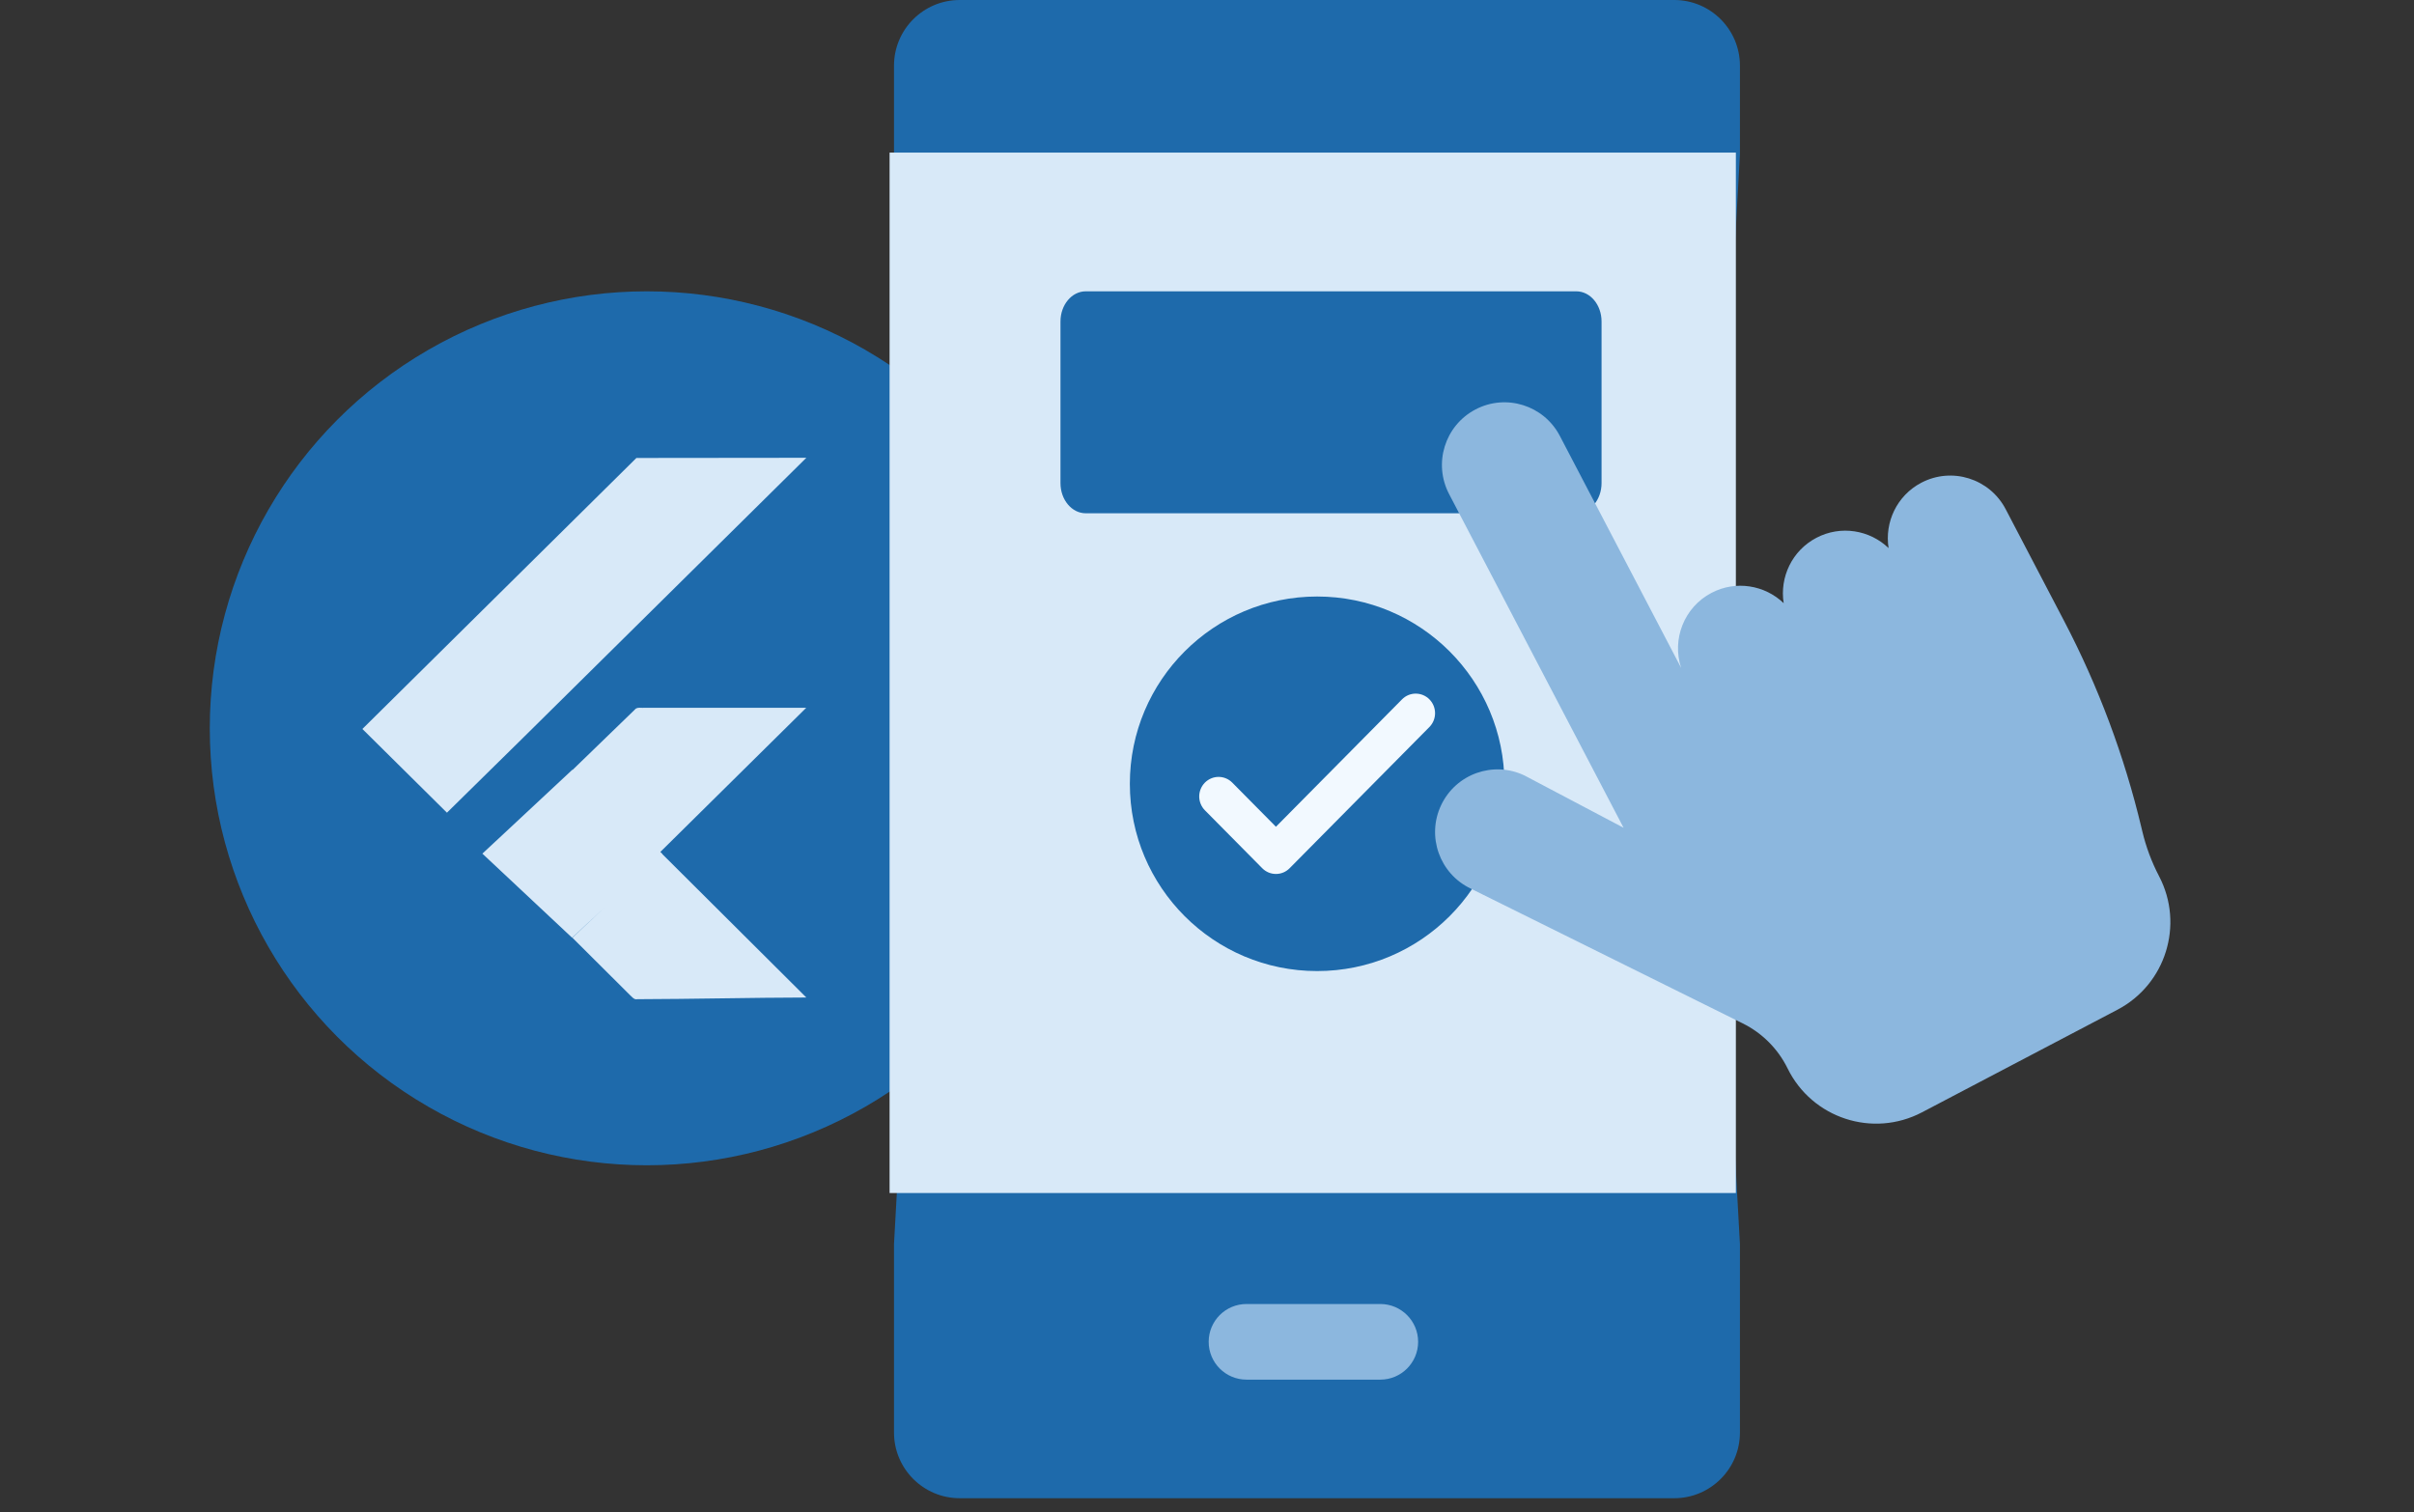
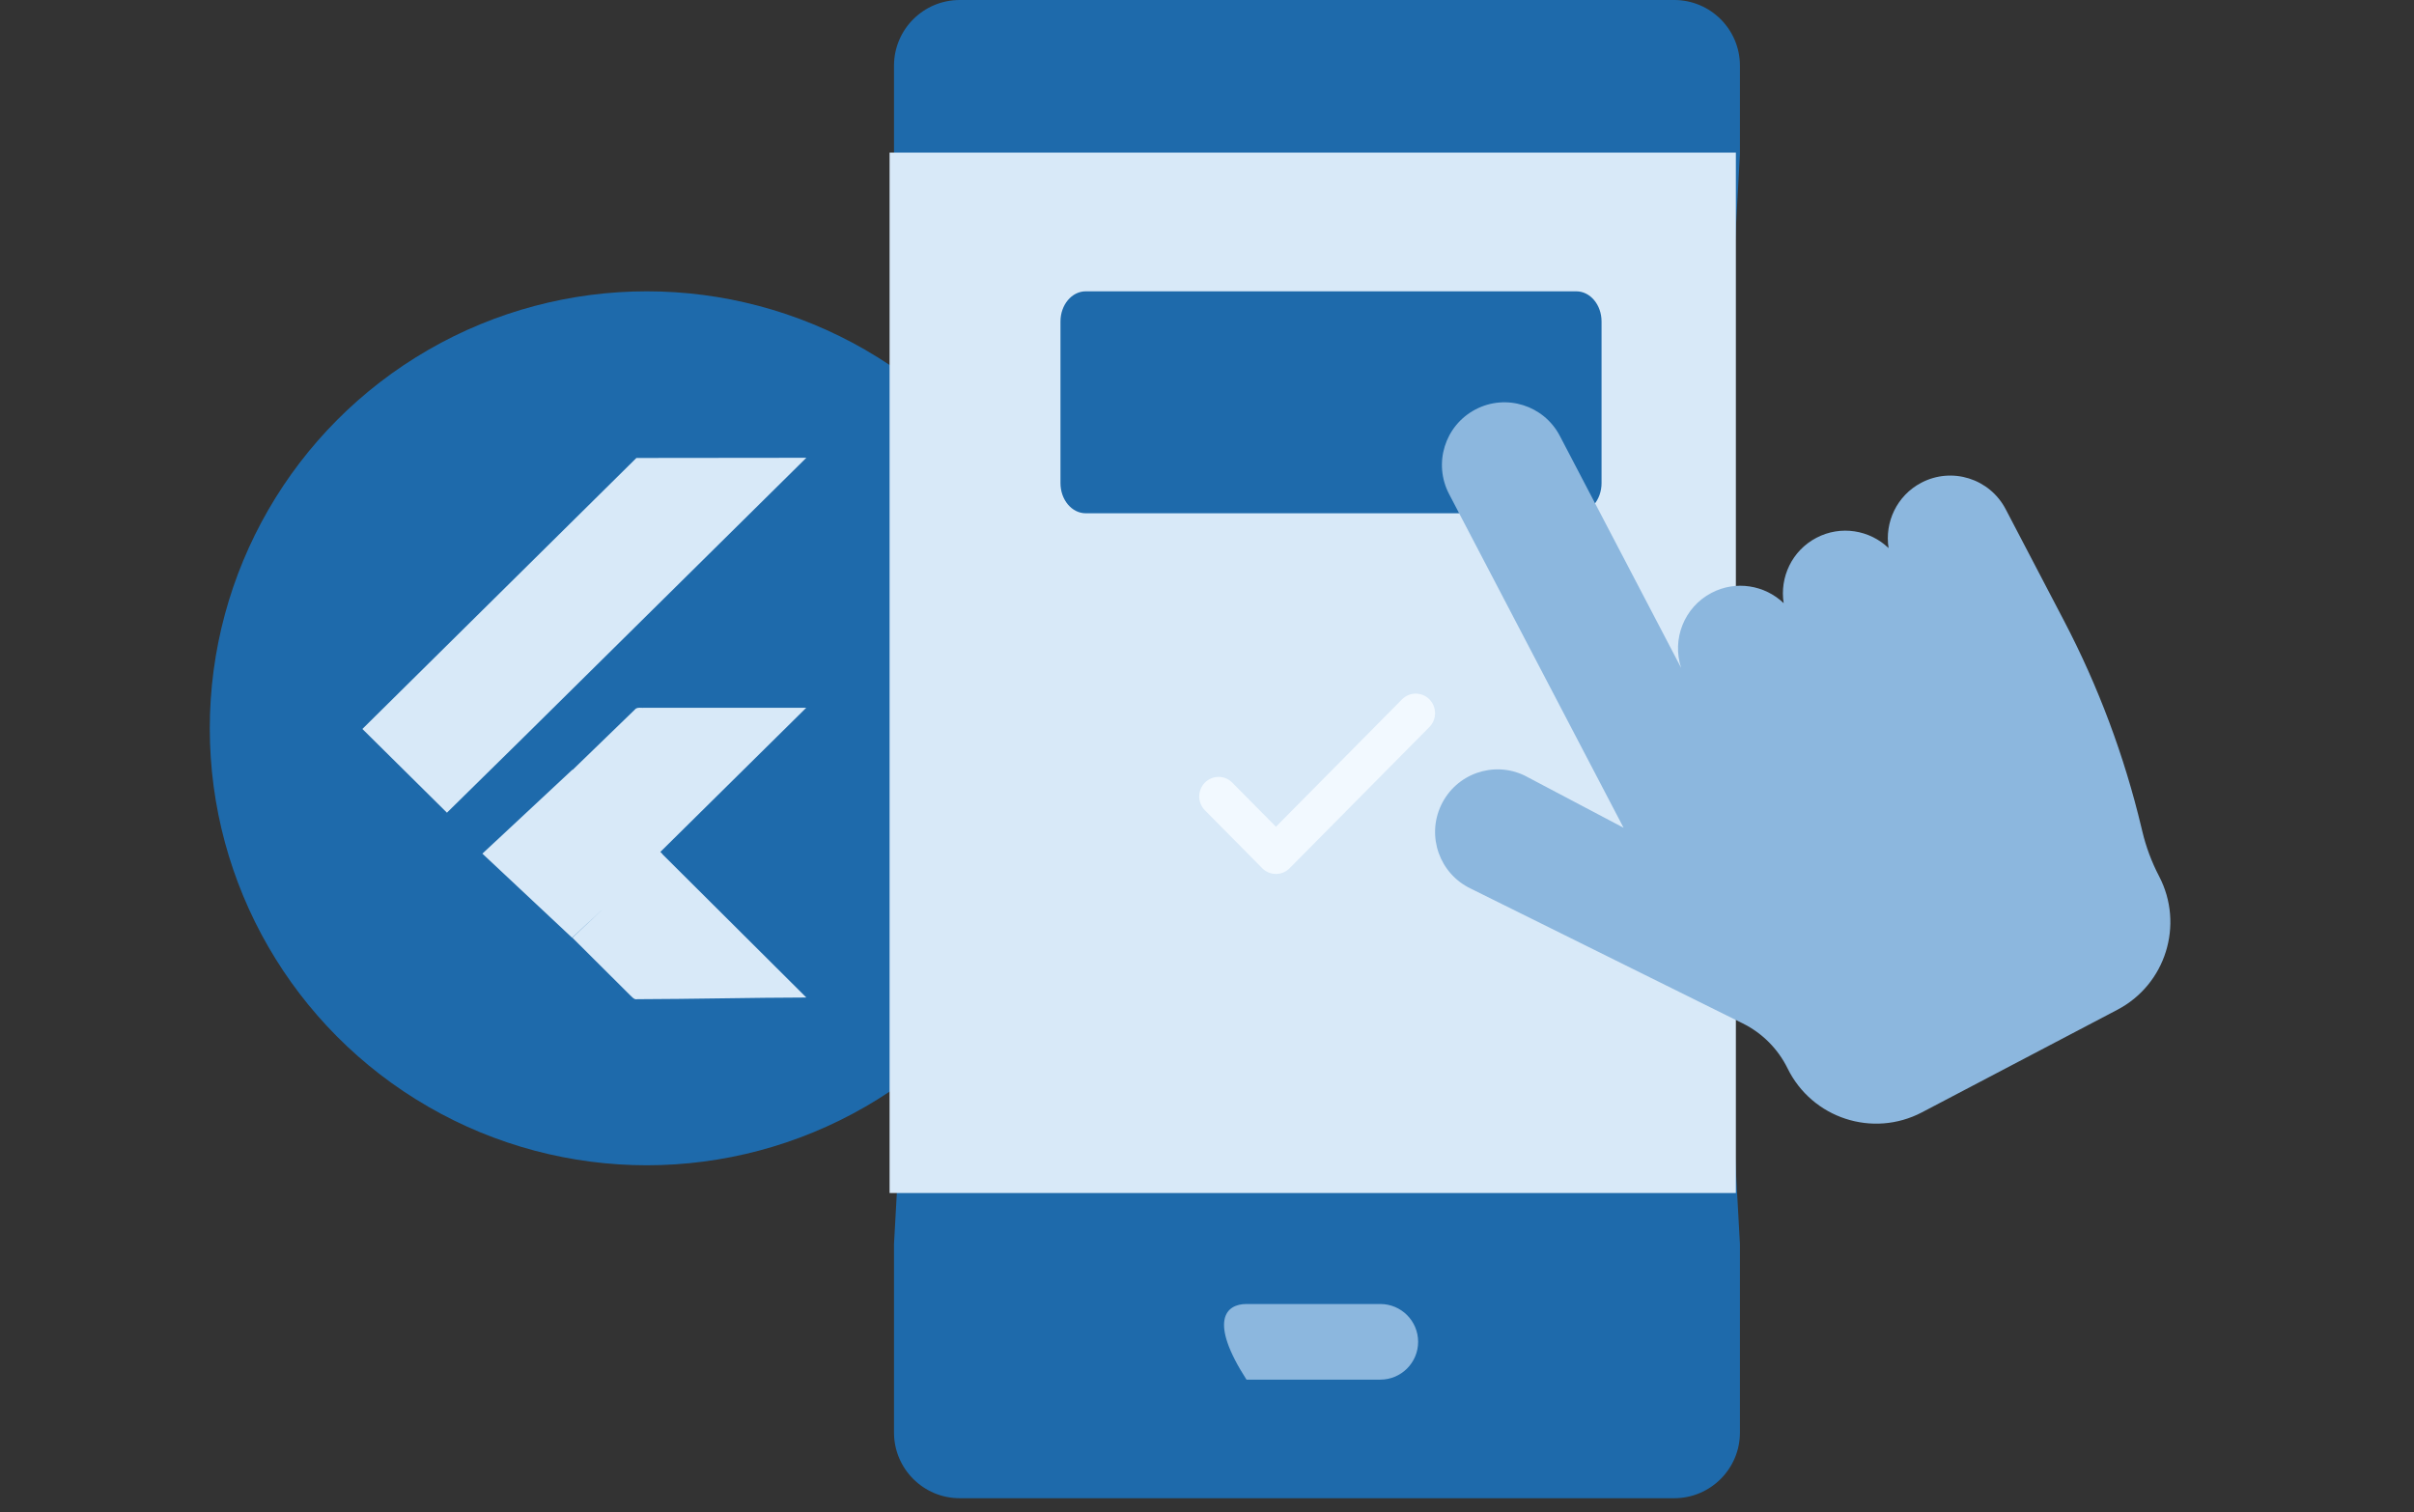
<svg xmlns="http://www.w3.org/2000/svg" width="174" height="109" viewBox="0 0 174 109" fill="none">
  <rect x="0" y="0" width="174" height="109" fill="#333333" stroke="none" />
  <circle cx="46.621" cy="52.5" r="31.5" fill="#1E6AAB" />
  <path fill-rule="evenodd" clip-rule="evenodd" d="M45.872 33.013L58.121 33L37.571 53.315L32.215 58.583L26.121 52.548L45.872 33.013ZM45.758 51.152C45.871 51.005 46.05 51.014 46.224 51.022C46.295 51.025 46.367 51.028 46.432 51.02L58.111 51.023L47.596 61.413L47.715 61.525L47.742 61.551L47.732 61.561L58.12 71.906C56.16 71.91 54.092 71.939 52.024 71.967C49.956 71.995 47.889 72.023 45.93 72.028C45.75 72.067 45.626 71.944 45.51 71.828C45.481 71.8 45.454 71.773 45.426 71.748L41.256 67.595L43.546 65.447L41.234 67.594L34.77 61.535L41.256 55.486L41.27 55.5L45.758 51.152Z" fill="#D8E9F8" />
  <path d="M120.676 108H69.177C66.561 108 64.439 105.879 64.439 103.262V89.683L66.612 50.407L64.439 11.131V4.738C64.439 2.121 66.561 0 69.177 0H120.676C123.293 0 125.414 2.121 125.414 4.738V11.131L123.241 50.407L125.414 89.683V103.262C125.414 105.879 123.293 108 120.676 108Z" fill="#1E6AAB" />
  <path d="M64.121 11H125.121V86H64.121V11Z" fill="#D8E9F8" />
-   <path d="M99.492 99.452H89.847C88.341 99.452 87.121 98.231 87.121 96.726C87.121 95.22 88.341 94 89.847 94H99.492C100.997 94 102.218 95.22 102.218 96.726C102.218 98.231 100.997 99.452 99.492 99.452Z" fill="#8CB7DE" />
+   <path d="M99.492 99.452H89.847C87.121 95.22 88.341 94 89.847 94H99.492C100.997 94 102.218 95.22 102.218 96.726C102.218 98.231 100.997 99.452 99.492 99.452Z" fill="#8CB7DE" />
  <path d="M113.617 37H78.262C77.255 37 76.439 36.027 76.439 34.826V23.174C76.439 21.973 77.255 21 78.262 21H113.617C114.624 21 115.439 21.973 115.439 23.174V34.826C115.439 36.027 114.624 37 113.617 37Z" fill="#1E6AAB" />
-   <path d="M94.939 70C102.395 70 108.439 63.956 108.439 56.5C108.439 49.044 102.395 43 94.939 43C87.484 43 81.439 49.044 81.439 56.5C81.439 63.956 87.484 70 94.939 70Z" fill="#1E6AAB" />
  <path d="M91.969 63C91.786 63 91.604 62.964 91.435 62.893C91.266 62.822 91.112 62.718 90.982 62.587L86.848 58.41C86.719 58.279 86.616 58.123 86.546 57.952C86.475 57.781 86.439 57.598 86.439 57.413C86.439 57.228 86.475 57.044 86.546 56.873C86.616 56.702 86.719 56.547 86.848 56.416C86.978 56.285 87.132 56.181 87.301 56.111C87.47 56.04 87.651 56.003 87.835 56.003C88.018 56.003 88.199 56.04 88.369 56.111C88.538 56.181 88.692 56.285 88.821 56.416L91.969 59.597L101.058 50.413C101.319 50.148 101.674 50 102.044 50C102.414 50 102.769 50.148 103.031 50.413C103.292 50.677 103.439 51.036 103.439 51.41C103.439 51.784 103.292 52.142 103.031 52.407L92.955 62.587C92.826 62.718 92.672 62.822 92.503 62.893C92.334 62.964 92.152 63 91.969 63Z" fill="#F2F9FF" />
  <path d="M138.485 34.799C136.725 35.723 135.832 37.647 136.129 39.51C134.77 38.205 132.682 37.845 130.923 38.769C129.163 39.693 128.27 41.617 128.567 43.48C127.208 42.175 125.12 41.816 123.361 42.739C121.382 43.778 120.499 46.083 121.174 48.142L112.432 31.421C111.277 29.212 108.554 28.359 106.35 29.517C104.145 30.674 103.294 33.403 104.449 35.612L116.847 59.325L117.026 59.669L109.882 55.9C107.635 54.828 104.946 55.785 103.877 58.038C102.808 60.289 103.764 62.983 106.011 64.055L125.618 73.773C127.022 74.469 128.157 75.609 128.848 77.016C130.614 80.613 134.99 82.044 138.533 80.184L152.625 72.786C156.106 70.959 157.449 66.65 155.625 63.162C155.092 62.142 154.687 61.059 154.42 59.939L154.356 59.672C153.119 54.486 151.244 49.474 148.775 44.752L144.567 36.703C143.412 34.494 140.689 33.642 138.485 34.799Z" fill="#8CB7DE" />
  <path d="M127.988 52.335L130.866 57.829L127.988 52.335ZM137.326 46.461L140.608 52.725L137.326 46.461ZM146.839 41.477L150.115 47.731L146.839 41.477Z" fill="#FFF1AB" />
</svg>